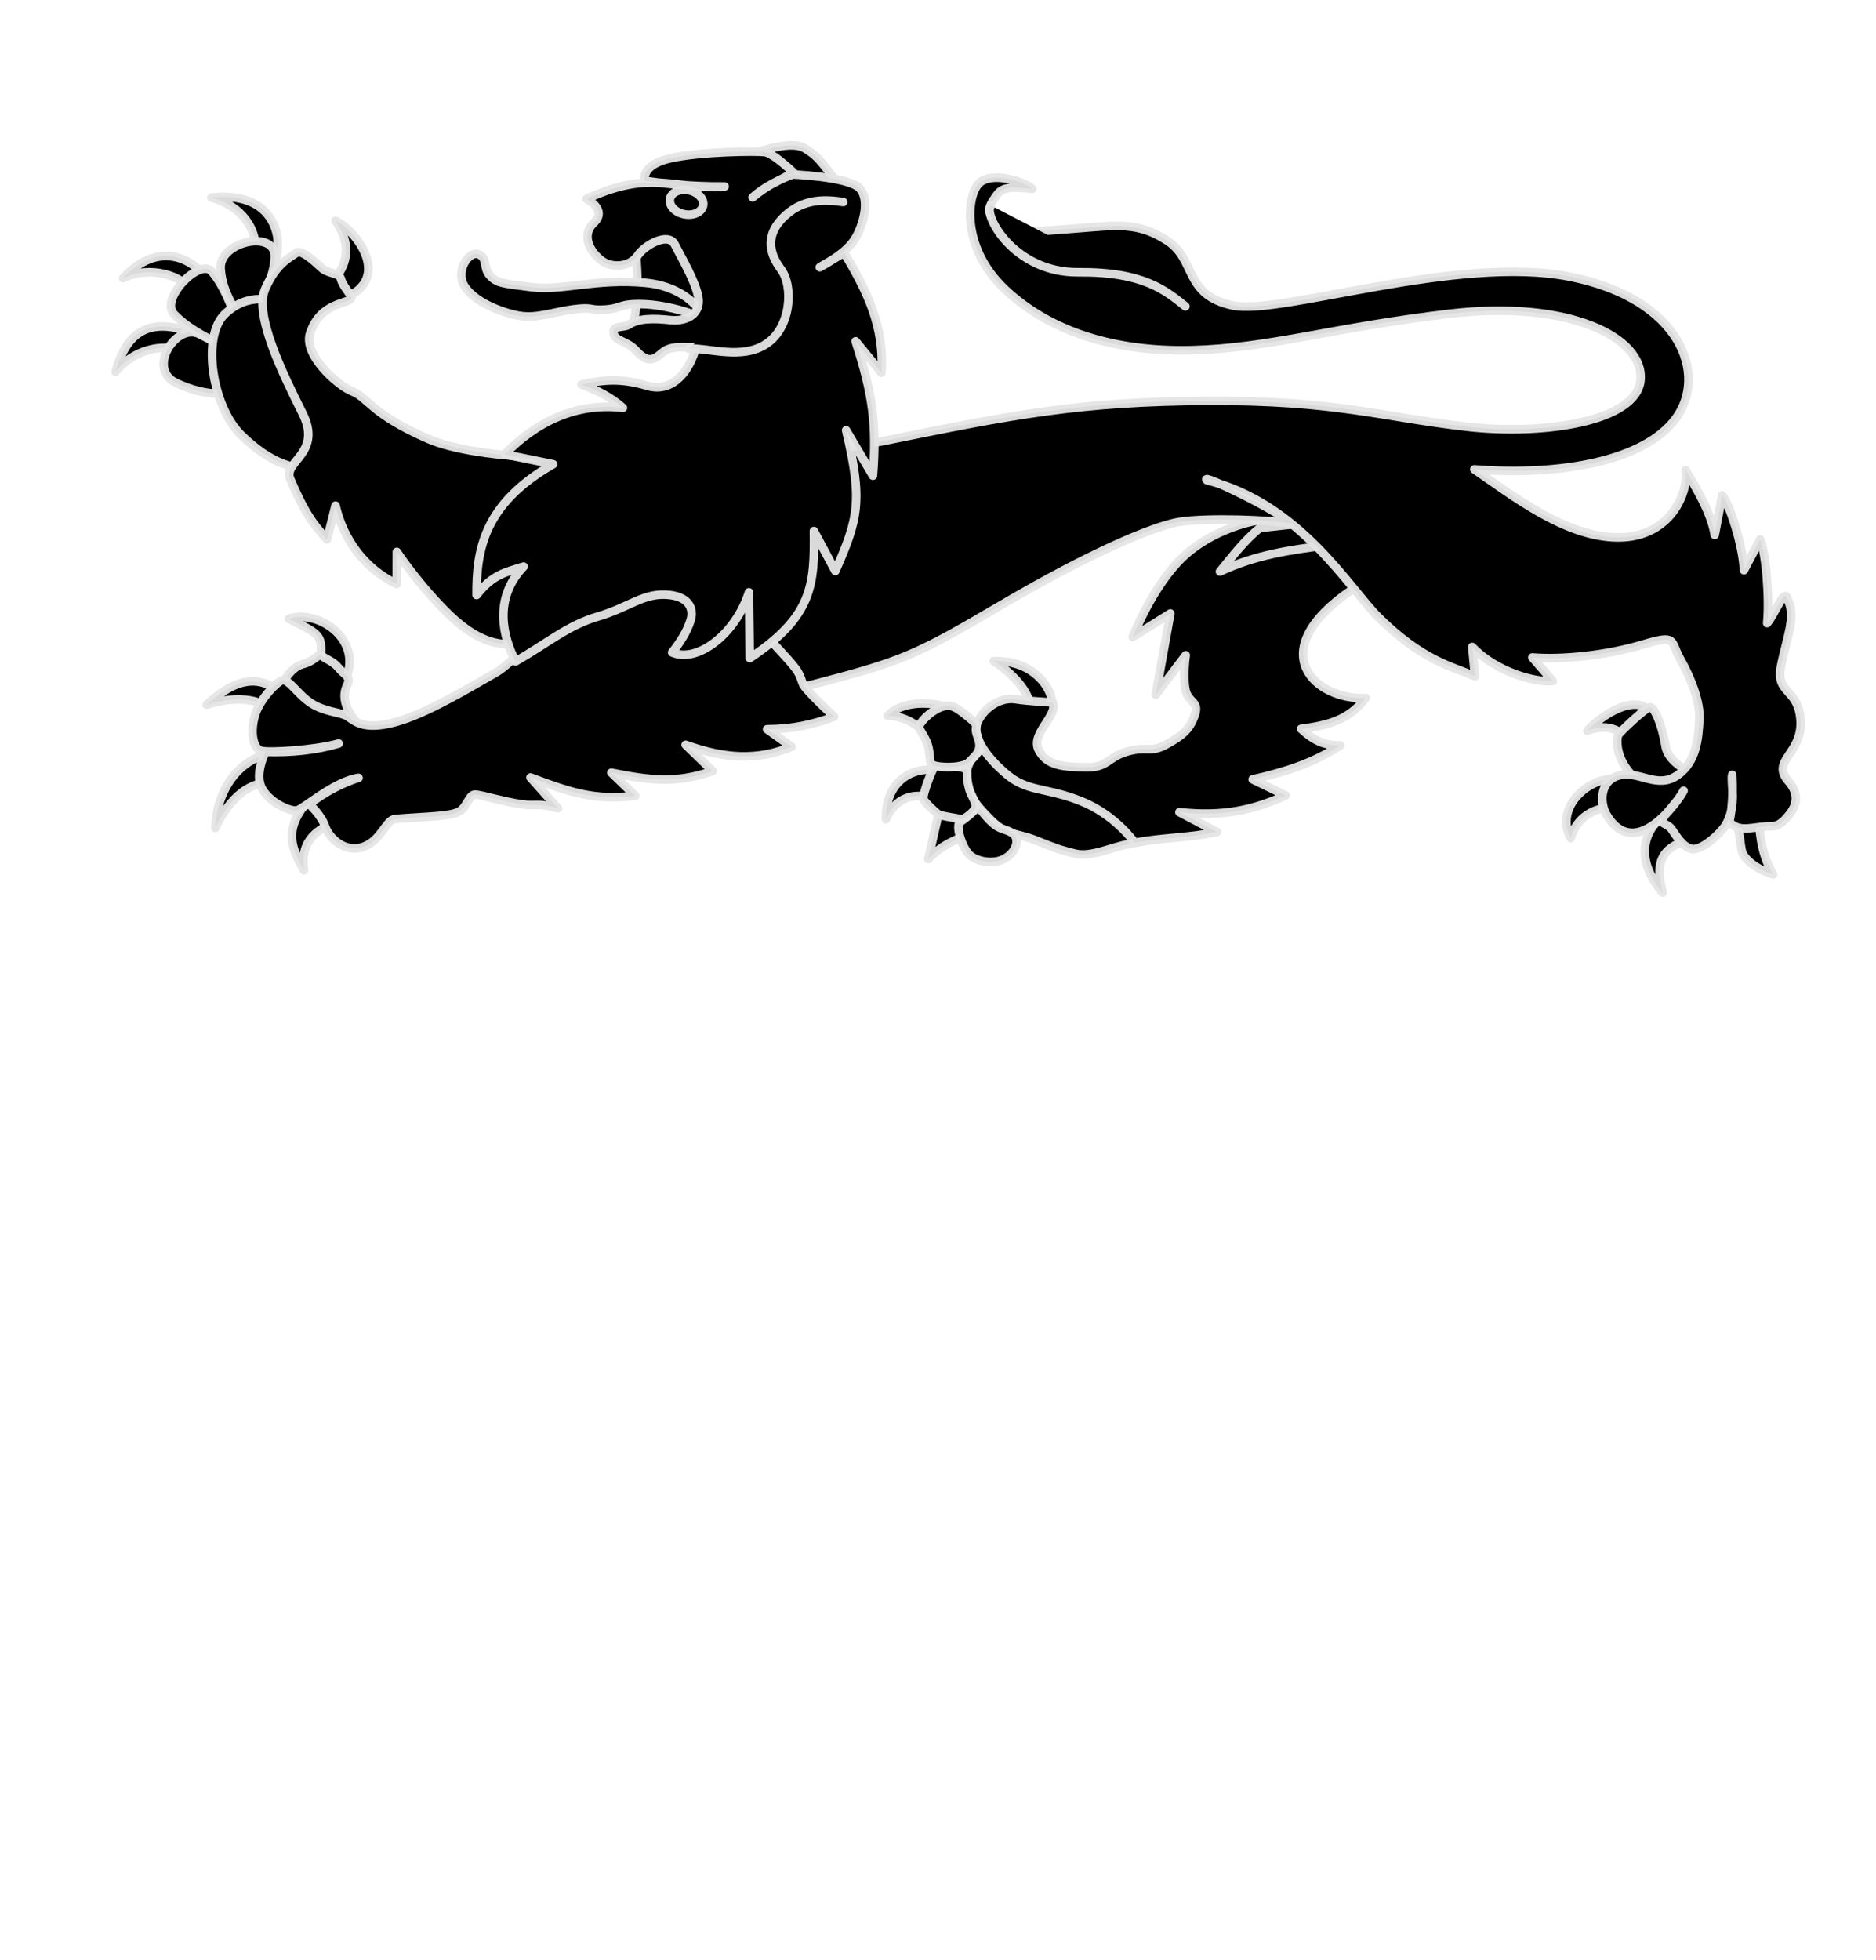
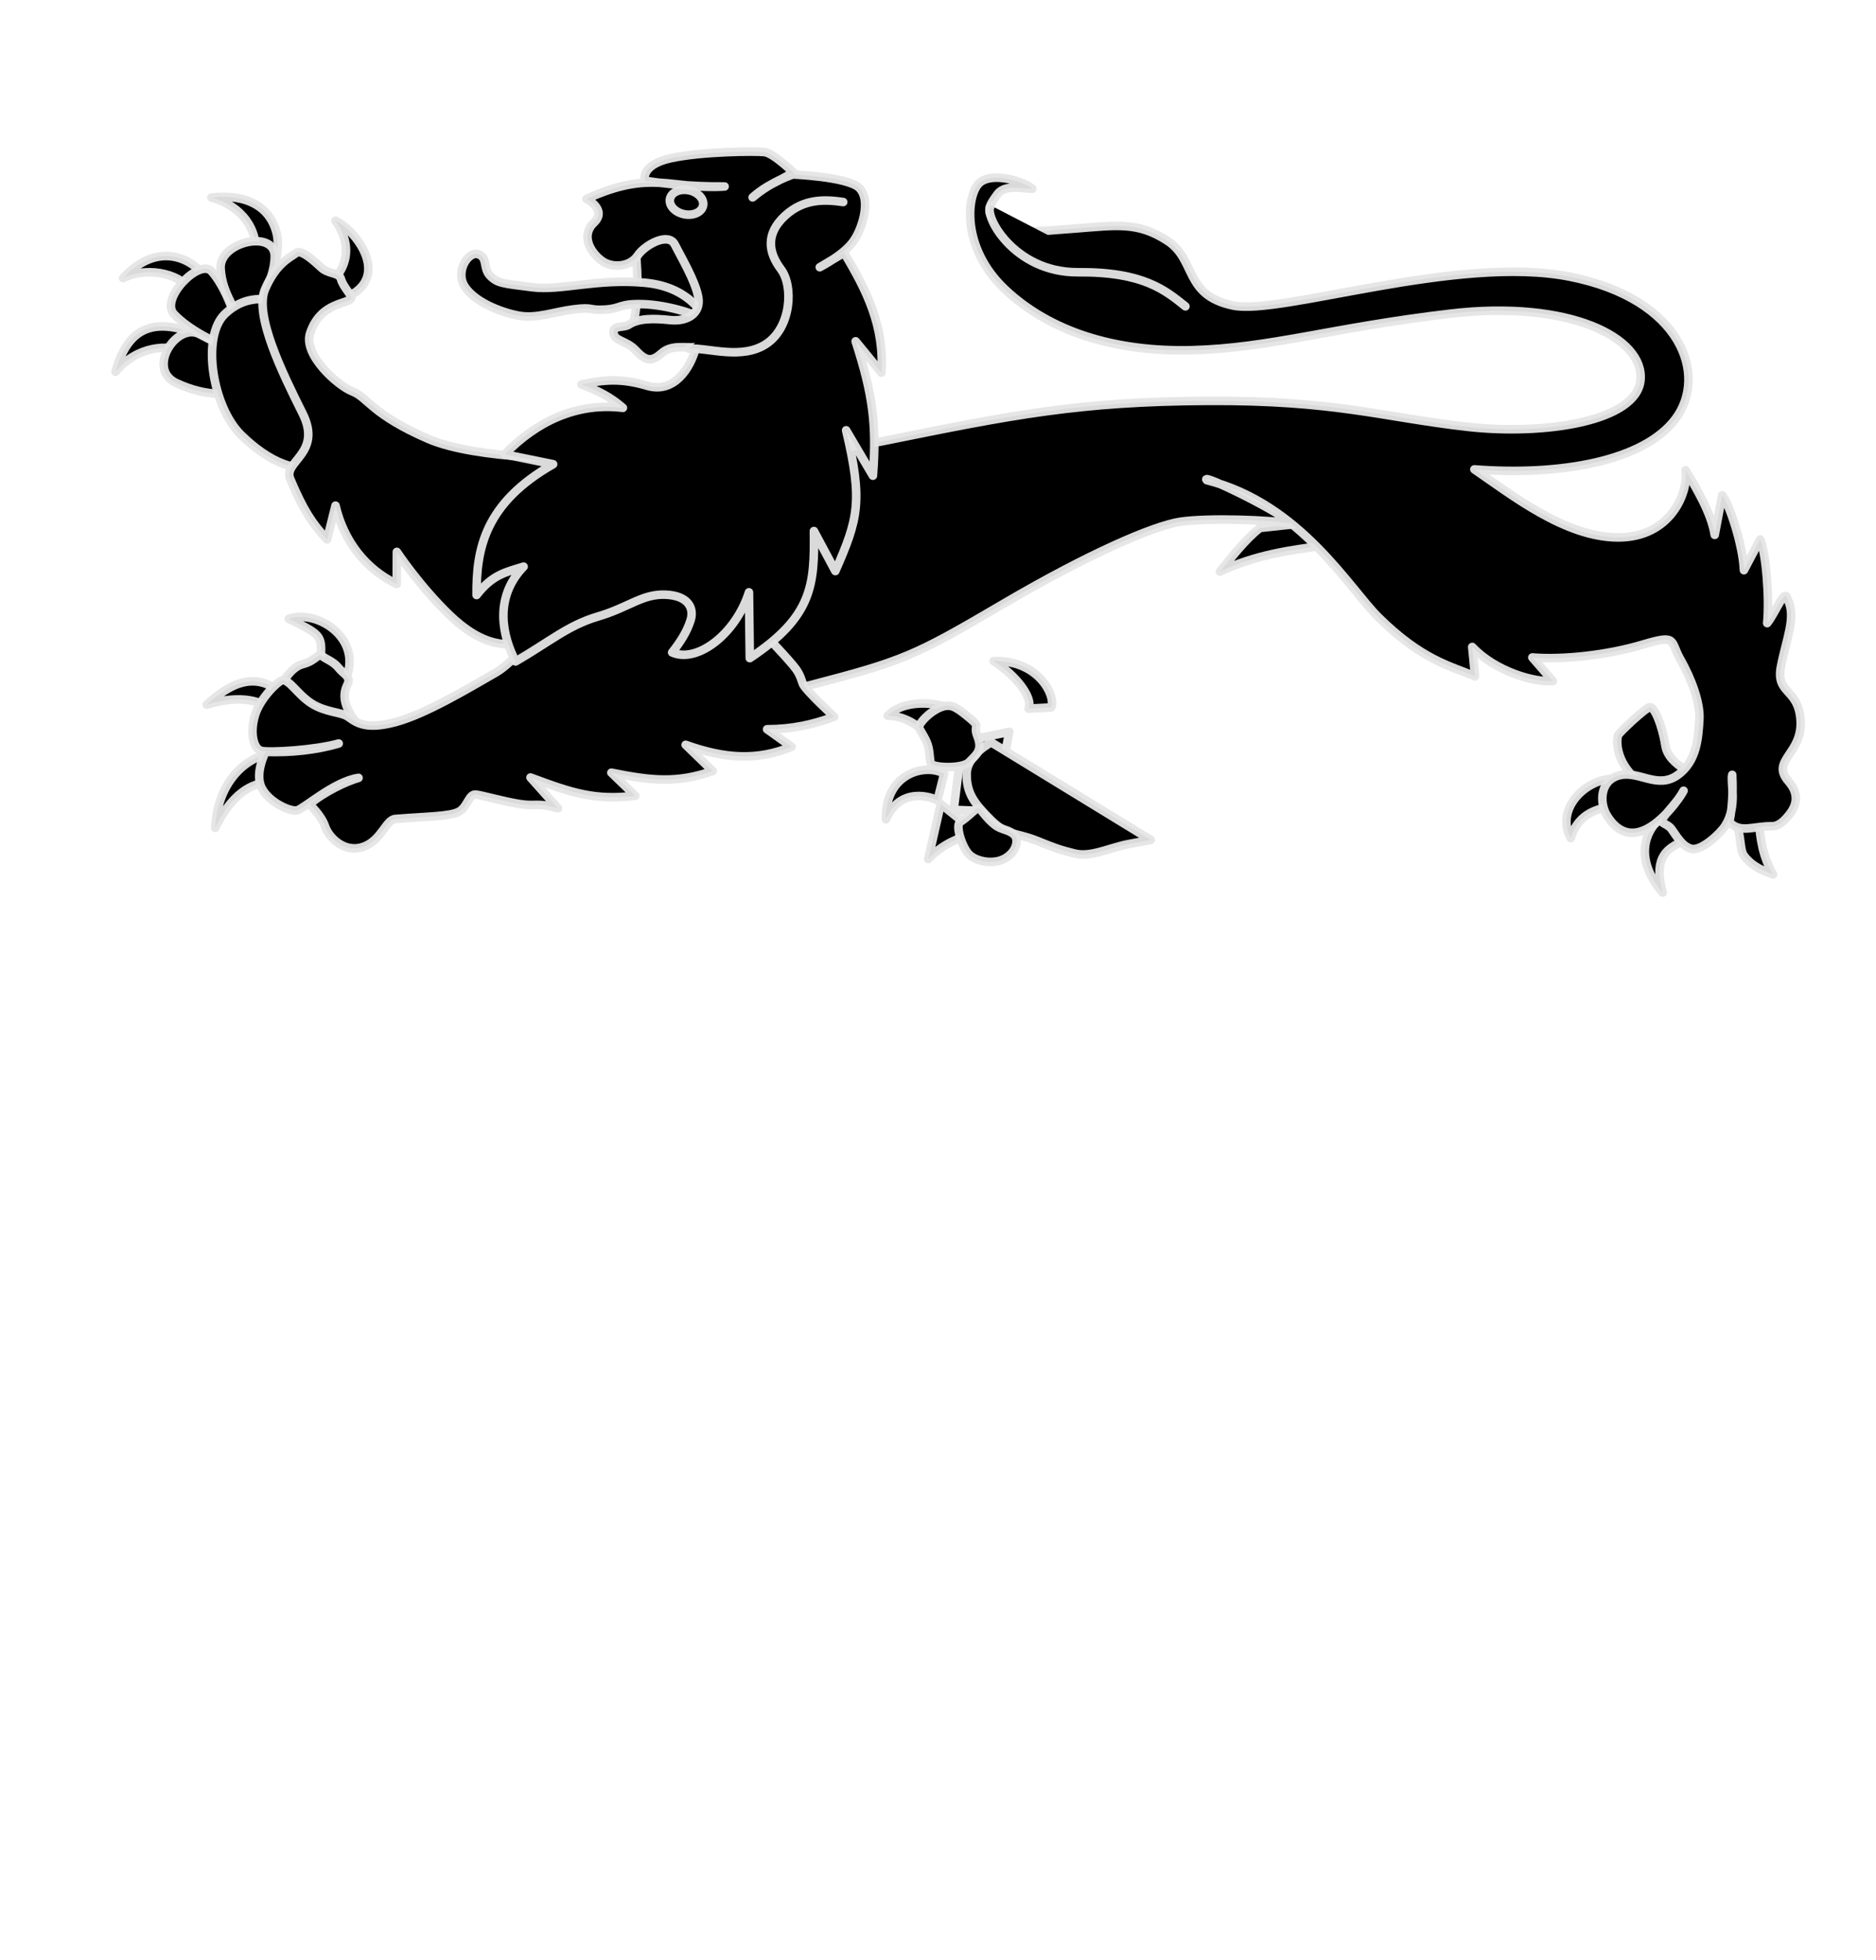
<svg xmlns="http://www.w3.org/2000/svg" width="657.967" height="687.054">
  <title>lions passant</title>
  <g>
    <title>Layer 1</title>
    <g id="svg_2">
      <path stroke-linecap="round" stroke-linejoin="round" stroke="#e5e5e5" d="m348.55,284.476l-14.077,-0.539l3.004,-23.899l16.52,-3.457l-5.446,27.895z" stroke-miterlimit="4" stroke-width="3" fill-rule="evenodd" fill="#000000" id="svg_3" />
      <path stroke-linecap="round" stroke-linejoin="round" d="m403.58,294.467c0,0 -0.789,0.212 -7.458,1.405c-6.669,1.193 -13.5,4.829 -19.218,3.367c-5.548,-1.419 -5.978,-1.563 -13.312,-4.494c-7.334,-2.93 -10.421,-1.652 -16.025,-7.227c-5.749,-5.719 -8.564,-9.277 -8.538,-16.085c0.026,-6.808 8.642,-11.147 8.642,-11.147l55.91,34.18z" stroke-opacity="0.951" stroke-miterlimit="4" stroke-width="3" stroke="#e5e5e5" fill-rule="evenodd" fill="#000000" id="svg_4" />
-       <path stroke-linecap="round" stroke-linejoin="round" d="m573.696,261.211c-4.632,-4.356 -8.708,-8.152 -16.994,-4.992c6.224,-6.98 21.752,-15.598 23.621,-1.956l-6.627,6.947z" stroke-opacity="0.951" stroke-miterlimit="4" stroke-width="3" stroke="#e5e5e5" fill-rule="evenodd" fill="#000000" id="svg_5" />
      <path stroke-linecap="round" stroke-linejoin="round" d="m574.763,274.044c-8.874,-7.308 -7.735,-15.432 -7.189,-16.39c0.608,-1.067 9.565,-9.539 11.1,-9.719c1.458,-0.171 4.162,5.64 5.434,13.501c1.214,7.501 12.695,10.925 12.695,10.925c0,0 -13.267,8.908 -22.04,1.683z" stroke-opacity="0.951" stroke-miterlimit="4" stroke-width="3" stroke="#e5e5e5" fill-rule="evenodd" fill="#000000" id="svg_6" />
      <path stroke-linecap="round" stroke-linejoin="round" d="m360.757,248.441c1.611,-3.527 -3.835,-11.259 -12.263,-16.672c16.462,-0.406 22.022,13.05 20.147,16.272l-7.884,0.4z" stroke-opacity="0.951" stroke-miterlimit="4" stroke-width="3" stroke="#e5e5e5" fill-rule="evenodd" fill="#000000" id="svg_7" />
      <path stroke-linecap="round" stroke-linejoin="round" d="m328.789,280.605c-1.934,-1.096 -12.939,-5.039 -18.056,6.63c-0.386,-16.443 14.125,-19.649 20.413,-15.975l-2.357,9.345z" stroke-opacity="0.951" stroke-miterlimit="4" stroke-width="3" stroke="#e5e5e5" fill-rule="evenodd" fill="#000000" id="svg_8" />
      <path stroke-linecap="round" stroke-linejoin="round" d="m329.959,281.862l-4.401,19.321c5.483,-5.624 10.629,-7.23 16.661,-9.396l-12.26,-9.925z" stroke-opacity="0.951" stroke-miterlimit="4" stroke-width="3" stroke="#e5e5e5" fill-rule="evenodd" fill="#000000" id="svg_9" />
      <path stroke-linecap="round" stroke-linejoin="round" d="m325.114,257.324c-3.453,-3.251 -8.032,-6.346 -13.748,-6.391c7.947,-8.34 28.86,-2.97 27.591,2.96l-13.843,3.431z" stroke-opacity="0.951" stroke-miterlimit="4" stroke-width="3" stroke="#e5e5e5" fill-rule="evenodd" fill="#000000" id="svg_10" />
      <path stroke-linecap="round" stroke-linejoin="round" d="m616.922,286.848c0.251,7.407 1.528,13.796 4.945,19.728c-5.261,-1.755 -8.165,-3.847 -10.202,-6.546c-1.958,-2.595 -0.367,-9.577 -4.78,-14.335l10.036,1.154z" stroke-opacity="0.951" stroke-miterlimit="4" stroke-width="3" stroke="#e5e5e5" fill-rule="evenodd" fill="#000000" id="svg_11" />
      <path stroke-linecap="round" stroke-linejoin="round" d="m591.512,294.654c-8.749,2.756 -11.186,7.953 -8.343,18.283c-9.133,-10.447 -8.592,-22.345 3.551,-29.271l4.793,10.988z" stroke-opacity="0.951" stroke-miterlimit="4" stroke-width="3" stroke="#e5e5e5" fill-rule="evenodd" fill="#000000" id="svg_12" />
      <path stroke-linecap="round" stroke-linejoin="round" d="m568.596,282.388c-4.589,0.664 -14.474,0.658 -17.707,11.461c-6.401,-11.8 9.048,-24.354 20.063,-19.912l-2.356,8.451z" stroke-opacity="0.951" stroke-miterlimit="4" stroke-width="3" stroke="#e5e5e5" fill-rule="evenodd" fill="#000000" id="svg_13" />
-       <path stroke-linecap="round" stroke-linejoin="round" d="m117.202,288.551c-4.684,1.781 -12.222,5.416 -10.563,16.544c-5.331,-8.918 -7.721,-16.843 5.8,-28.436l4.763,11.892z" stroke-opacity="0.951" stroke-miterlimit="4" stroke-width="3" stroke="#e5e5e5" fill-rule="evenodd" fill="#000000" id="svg_14" />
      <path stroke-linecap="round" stroke-linejoin="round" d="m94.294,274.137c-3.797,0.574 -11.716,1.526 -18.804,16.12c0.957,-19.459 15.118,-27.386 22.767,-25.918l-3.962,9.798l0,0z" stroke-opacity="0.951" stroke-miterlimit="4" stroke-width="3" stroke="#e5e5e5" fill-rule="evenodd" fill="#000000" id="svg_15" />
      <path stroke-linecap="round" stroke-linejoin="round" d="m96.642,250.104c-3.745,-4.365 -12.208,-6.785 -24.129,-3.036c8.535,-7.884 18.038,-12.427 27.781,-2.544l-3.652,5.58z" stroke-opacity="0.951" stroke-miterlimit="4" stroke-width="3" stroke="#e5e5e5" fill-rule="evenodd" fill="#000000" id="svg_16" />
      <path stroke-linecap="round" stroke-linejoin="round" d="m120.232,240.184c8.628,-15.145 -8.272,-26.854 -18.949,-23.231c11.623,5.867 12.279,5.411 10.73,16.919l8.219,6.312z" stroke-opacity="0.951" stroke-miterlimit="4" stroke-width="3" stroke="#e5e5e5" fill-rule="evenodd" fill="#000000" id="svg_17" />
      <path stroke-linecap="round" stroke-linejoin="round" d="m64.968,123.583c-5.606,-3.054 -16.93,-2.386 -24.454,6.764c5.136,-18.712 16.704,-17.522 28.617,-13.3l-4.163,6.536z" stroke-opacity="0.951" stroke-miterlimit="4" stroke-width="3" stroke="#e5e5e5" fill-rule="evenodd" fill="#000000" id="svg_18" />
      <path stroke-linecap="round" stroke-linejoin="round" d="m66.894,102.263c-2.161,-5.453 -14.221,-9.428 -23.729,-4.747c12.263,-13.324 24.629,-6.859 29.149,0.111l-5.419,4.636z" stroke-opacity="0.951" stroke-miterlimit="4" stroke-width="3" stroke="#e5e5e5" fill-rule="evenodd" fill="#000000" id="svg_19" />
      <path stroke-linecap="round" stroke-linejoin="round" d="m89.444,89.919c1.473,-9.267 -4.722,-17.851 -15.307,-20.657c12.598,-1.415 20.809,3.38 22.947,12.801c0.963,4.246 -0.201,9.996 -1.859,15.976l-5.78,-8.12z" stroke-opacity="0.951" stroke-miterlimit="4" stroke-width="3" stroke="#e5e5e5" fill-rule="evenodd" fill="#000000" id="svg_20" />
      <path stroke-linecap="round" stroke-linejoin="round" d="m113.693,100.699c2.012,-0.813 13.413,-9.701 3.975,-23.304c8.016,3.694 21.768,22.83 -0.885,28.368l-3.09,-5.064z" stroke-opacity="0.951" stroke-miterlimit="4" stroke-width="3" stroke="#e5e5e5" fill-rule="evenodd" fill="#000000" id="svg_21" />
-       <path stroke-linecap="round" stroke-linejoin="round" d="m473.998,206.877c-31.398,21.523 -12.832,38.651 5.016,37.857c-5.859,7.624 -12.84,9.506 -22.686,10.807c4.57,4.221 8.291,5.86 13.737,5.785c-9.244,6.128 -18.906,9.244 -30.717,11.923l11.588,5.634c-11.294,5.117 -21.862,7.513 -37.287,5.878l13.16,6.93c-9.897,2.112 -18.926,1.935 -28.822,3.76c0,0 -6.771,-9.843 -19.15,-14.692c-12.304,-4.819 -18.37,-3.044 -25.763,-9.271c-7.239,-6.097 -12.48,-13.549 -10.106,-18.527c2.456,-5.15 8.123,-8.559 13.072,-7.833c5.264,0.772 9.814,0.897 13.181,1.197c2.061,4.451 -7.853,10.934 -4.936,16.607c2.917,5.672 8.828,5.946 16.603,6.083c7.775,0.137 7.43,-3.519 14.497,-5.535c7.066,-2.016 7.844,0.711 13.769,-2.528c5.924,-3.238 8.298,-5.522 9.929,-10.425c1.631,-4.903 -2.601,-3.987 -3.405,-9.186c-0.804,-5.199 0.187,-11.609 0.187,-11.609l-10.515,13.862l5.125,-28.502l-13.217,8.263c0,0 6.875,-17.746 17.448,-27.882c10.573,-10.136 24.843,-12.661 24.843,-12.661l47.475,-9.136l-13.025,33.202z" stroke-opacity="0.951" stroke-miterlimit="4" stroke-width="3" stroke="#e5e5e5" fill-rule="evenodd" fill="#000000" id="svg_22" />
      <path stroke-linecap="round" stroke-linejoin="round" d="m465.028,191.22c-12.666,1.624 -24.473,3.251 -37.156,9.175c4.512,-5.525 8.593,-10.908 13.96,-15.283l19.357,-2.076l3.839,8.184z" stroke-opacity="0.951" stroke-miterlimit="4" stroke-width="3" stroke="#e5e5e5" fill-rule="evenodd" fill="#000000" id="svg_23" />
      <path stroke-linecap="round" stroke-linejoin="round" d="m283.728,240.352c33.229,-8.663 36.805,-10.224 68.029,-28.556c30.269,-17.772 52.909,-27.437 62.107,-28.851c9.692,-1.49 32.546,-0.67 38.589,0.661c-1.107,-3.144 -32.048,-18.152 -29.183,-15.256c32.801,8.238 50.001,38 60.193,48.061c15.27,15.079 25.281,17.081 33.881,20.71l-0.99,-10.295c8.123,8.634 21.969,12.532 28.255,11.942l-7.172,-8.26c10.368,0.862 25.997,-0.722 38.608,-4.484c12.366,-3.69 9.538,-1.539 13.291,5.089c3.923,6.928 7.051,15.339 6.676,21.228c-0.39,6.131 -0.769,14.633 -7.734,19.494c-6.965,4.862 -13.425,-1.609 -20.125,-0.047c-6.998,1.631 -7.24,9.492 -4.684,13.875c2.556,4.383 6.821,8.096 13.134,5.419c6.313,-2.677 12.421,-10.993 13.878,-13.85c-2.485,4.883 -8.781,9.97 -7.469,11.049c1.065,0.876 2.276,1.086 3.248,2.399c1.735,2.342 3.578,5.999 6.904,6.911c3.401,0.933 10.106,-5.201 11.969,-8.168c4.271,-6.802 1.739,-15.121 2.407,-17.767c0.142,2.906 0.432,10.137 -1.034,16.52c3.843,4.131 8.332,1.439 14.887,1.513c2.703,0.031 4.734,-2.253 6.352,-4.344c2.433,-3.146 3.342,-7.045 -0.491,-11.44c-6.383,-7.32 5.005,-9.553 4.26,-21.361c-0.713,-11.301 -8.761,-9.079 -6.89,-18.812c1.909,-9.927 5.444,-17.309 2.419,-23.466c-1.011,-4.635 -4.018,4.152 -7.235,8.205c0.87,-8.552 -0.421,-24.7 -2.461,-29.339l-5.701,10.784c-0.317,-8.604 -5.057,-23.174 -7.618,-26.271l-2.625,13.883c-1.167,-7.745 -6.786,-16.865 -10.205,-22.679c1.073,7.834 -5.235,23.649 -23.759,23.579c-18.523,-0.07 -37.211,-14.905 -50.335,-23.86c30.251,2.317 59.452,-2.849 70.56,-17.741c11.319,-15.175 2.327,-42.036 -37.12,-49.819c-39.544,-7.802 -101.445,13.636 -118.112,10.115c-17.347,-3.666 -12.692,-15.985 -23.03,-22.718c-10.405,-6.777 -17.963,-5.371 -32.458,-4.269c-14.261,1.085 -20.541,1.99 -26.207,-1.614c-6.047,-3.846 -3.467,-6.831 -1.009,-10.295c2.457,-3.464 7.581,-2.292 12.347,-2.04c-3.3,-2.809 -14.183,-5.945 -18.506,-2.099c-4.518,4.019 -6.692,22.669 8.946,37.392c15.638,14.724 38.288,21.971 65.471,21.296c27.429,-0.682 49.099,-7.932 90.753,-12.81c41.711,-4.885 67.971,8.442 66.638,23.272c-1.309,14.559 -33.831,19.453 -60.788,16.399c-29.842,-3.381 -46.024,-9.332 -91.04,-9.093c-45.024,0.239 -68.473,4.915 -113.273,13.997c-45.093,9.141 -59.536,-0.888 -65.92,20.312c-6.384,21.201 6.014,74.194 39.371,65.497z" stroke-opacity="0.951" stroke-miterlimit="4" stroke-width="3" stroke="#e5e5e5" fill-rule="evenodd" fill="#000000" id="svg_24" />
      <path stroke-linecap="round" stroke-linejoin="round" d="m355.614,292.564c1.892,1.791 0.908,6.083 -3.113,8.39c-3.953,2.267 -9.798,1.156 -12.399,-1.172c-2.595,-2.323 -5.171,-10.419 -3.35,-11.594c1.914,-1.235 2.865,-2.207 5.101,-4.136c2.231,-1.925 1.701,0.637 6.875,4.997c2.322,1.957 4.994,1.724 6.887,3.516z" stroke-opacity="0.951" stroke-miterlimit="4" stroke-width="3" stroke="#e5e5e5" fill-rule="evenodd" fill="#000000" id="svg_25" />
-       <path stroke-linecap="round" stroke-linejoin="round" d="m338.764,269.734c-0.995,-1.161 -9.826,-1.773 -10.818,-1.122c-0.977,0.641 -4.462,10.151 -4.109,11.398c0.396,1.396 4.096,4.526 4.996,5.322c0.985,0.871 7.431,1.519 8.071,1.915c0.669,0.414 3.73,-1.741 4.948,-3.504c1.232,-1.783 -1.235,-4.557 -1.892,-7.026c-1.453,-5.465 -0.194,-5.812 -1.198,-6.983z" stroke-opacity="0.951" stroke-miterlimit="4" stroke-width="3" stroke="#e5e5e5" fill-rule="evenodd" fill="#000000" id="svg_26" />
      <path stroke-linecap="round" stroke-linejoin="round" d="m339.932,267.156c-2.213,2.39 -11.726,2.066 -13.216,0.791c-0.775,-0.663 -0.411,-3.88 -1.332,-6.779c-0.921,-2.899 -3.114,-5.484 -3.062,-6.28c0.097,-1.48 3.817,-5.414 7.405,-6.834c3.588,-1.42 5.23,-0.491 9.994,3.417c4.83,3.962 1.299,2.068 3.158,6.863c1.897,4.893 -0.654,6.344 -2.948,8.822z" stroke-opacity="0.951" stroke-miterlimit="4" stroke-width="3" stroke="#e5e5e5" fill-rule="evenodd" fill="#000000" id="svg_27" />
      <path stroke-linecap="round" stroke-linejoin="round" d="m415.764,107.41c-6.995,-5.566 -14.633,-12.15 -37.622,-11.96c-22.898,0.189 -33.619,-20.715 -30.562,-23.381" stroke-opacity="0.951" stroke-miterlimit="4" stroke-width="3" stroke="#e5e5e5" fill-rule="evenodd" fill="#000000" id="svg_28" />
      <path stroke-linecap="round" stroke-linejoin="round" d="m129.78,258.276c-11.32,-10.273 -9.108,-15.798 -7.879,-18.381c1.285,-2.7 -1.412,-3.513 -3.165,-5.742c-1.704,-2.167 -4.443,-3.107 -5.434,-3.907c-1.981,-1.602 -2.115,1.317 -7.174,2.622c-4.992,1.288 -8.277,8.997 -8.277,8.997l31.929,16.411z" stroke-opacity="0.951" stroke-miterlimit="4" stroke-width="3" stroke="#e5e5e5" fill-rule="evenodd" fill="#000000" id="svg_29" />
      <path stroke-linecap="round" stroke-linejoin="round" d="m292.568,251.281c-7.309,2.724 -14.614,4.372 -23.528,4.398l8.592,6.135c-12.104,4.979 -23.468,4.218 -37.149,-0.679l9.477,9.189c-12.4,4.32 -21.371,3.449 -35.539,0.583l8.405,8.108c-14.245,1.621 -21.833,-0.861 -36.769,-6.421l9.651,10.805c-7.47,-2.122 -7.476,-0.597 -13.276,-1.486c-5.8,-0.889 -13.06,-3.037 -15.529,-3.33c-2.456,-0.292 -2.889,4.24 -5.839,5.941c-3.077,1.774 -11.684,1.734 -22.445,2.607c-3.29,0.267 -4.827,7.526 -11.169,9.765c-6.47,2.285 -12.012,-3.007 -13.43,-7.167c-1.378,-4.043 -5.534,-7.739 -5.534,-7.739c5.548,-4.578 12.964,-8.01 17.265,-9.267c-8.562,1.22 -19.239,10.881 -21.581,11.405c-2.216,0.495 -9.533,-2.565 -12.296,-7.691c-2.762,-5.126 1.246,-12.811 1.246,-12.811c8.767,0.292 17.644,-0.585 25.677,-2.954c-8.405,2.354 -24.259,3.275 -27.111,2.589c-2.773,-0.667 -4.104,-6.208 -2.286,-12.393c1.818,-6.185 8.168,-12.09 9.559,-12.348c2.49,-0.461 5.347,4.947 10.277,8.097c4.948,3.16 10.267,2.997 12.648,4.554c2.589,1.692 5.605,4.987 16.684,2.038c10.744,-2.86 25.277,-11.656 35.17,-17.302c9.893,-5.646 24.743,-27.85 32.677,-31.079l59.859,-24.361l0.743,40.744c0,0 9.854,10.111 12.242,13.474c1.605,2.26 1.992,4.398 2.404,5.247c1.129,2.33 10.905,11.349 10.905,11.349z" stroke-opacity="0.951" stroke-miterlimit="4" stroke-width="3" stroke="#e5e5e5" fill-rule="evenodd" fill="#000000" id="svg_30" />
      <path stroke-linecap="round" stroke-linejoin="round" d="m88.35,137.376c-7.743,0.883 -15.69,1.973 -26.49,-3.076c-10.692,-4.999 0.12,-21.45 8.202,-17.103c8.139,4.377 12.952,4.473 18.288,20.179z" stroke-opacity="0.951" stroke-miterlimit="4" stroke-width="3" stroke="#e5e5e5" fill-rule="evenodd" fill="#000000" id="svg_31" />
      <path stroke-linecap="round" stroke-linejoin="round" d="m84.264,123.323c-8.67,-2.817 -18.148,-7.786 -23.228,-13.165c-5.081,-5.379 8.947,-19.651 13.148,-15.052c4.282,4.687 10.084,17.131 10.08,28.217z" stroke-opacity="0.951" stroke-miterlimit="4" stroke-width="3" stroke="#e5e5e5" fill-rule="evenodd" fill="#000000" id="svg_32" />
      <path stroke-linecap="round" stroke-linejoin="round" d="m87.58,120.032c-4.232,-11.417 -9.63,-16.465 -10.201,-25.884c-0.572,-9.419 19.057,-13.766 18.981,-4.252c-0.077,9.514 -7.239,16.604 -8.78,30.136z" stroke-opacity="0.951" stroke-miterlimit="4" stroke-width="3" stroke="#e5e5e5" fill-rule="evenodd" fill="#000000" id="svg_33" />
      <path stroke-linecap="round" stroke-linejoin="round" d="m114.04,163.079c-9.405,3.268 -19.519,-0.827 -29.497,-10.606c-9.979,-9.778 -14.015,-34.441 -5.669,-42.385c8.151,-7.75 17.056,-5.312 24.107,-2.629l11.06,55.619z" stroke-opacity="0.951" stroke-miterlimit="4" stroke-width="3" stroke="#e5e5e5" fill-rule="evenodd" fill="#000000" id="svg_34" />
      <path stroke-linecap="round" stroke-linejoin="round" d="m194.264,218.523c-13.262,12.581 -26.099,7.189 -36.506,-2.81c-10.601,-10.194 -18.571,-22.224 -18.571,-22.224l-0.043,11.271c-11.057,-5.289 -18.598,-15.228 -21.466,-27.482l-2.96,11.843c-5.081,-5.412 -8.272,-10.127 -12.939,-21.231c-2.59,-6.16 11.37,-8.879 4.362,-22.914c-7.008,-14.035 -17.1,-34.535 -13.153,-43.65c3.989,-9.212 8.858,-11.042 10.913,-12.647c2.109,-1.647 8.305,4.898 9.338,5.623c2.67,1.875 5.773,1.259 6.401,3.675c0.634,2.438 3.798,5.623 3.561,6.449c-0.667,2.326 -10.692,1.125 -14.427,12.382c-2.512,7.571 9.625,18.427 14.886,20.461c5.36,2.072 6.625,7.969 26.56,16.619c16.491,7.155 54.097,7.705 66.297,6.148l-22.253,58.486z" stroke-opacity="0.951" stroke-miterlimit="4" stroke-width="3" stroke="#e5e5e5" fill-rule="evenodd" fill="#000000" id="svg_35" />
-       <path stroke-linecap="round" stroke-linejoin="round" d="m298.391,69.711c-10.357,-12.335 -10.161,-14.037 -16.012,-17.653c-5.908,-3.652 -20.819,2.948 -20.819,2.948l36.831,14.705z" stroke-opacity="0.951" stroke-miterlimit="4" stroke-width="3" stroke="#e5e5e5" fill-rule="evenodd" fill="#000000" id="svg_36" />
      <path stroke-linecap="round" stroke-linejoin="round" d="m221.028,118.221c0,0 2.677,-8.403 2.533,-19.474c-0.146,-11.256 -1.64,-16.463 -1.64,-16.463l31.589,0.309l-3.527,32.144l-28.955,3.484z" stroke-opacity="0.951" stroke-miterlimit="4" stroke-width="3" stroke="#e5e5e5" fill-rule="evenodd" fill="#000000" id="svg_37" />
      <path stroke-linecap="round" stroke-linejoin="round" d="m225.359,106.634c-8.401,-0.207 -7.224,1.55 -13.184,1.906c-5.96,0.356 -3.75,-0.989 -10.888,-0.1c-7.204,0.898 -13.131,3.431 -19.58,2.189c-6.36,-1.225 -15.304,-4.846 -18.736,-10.203c-3.432,-5.357 1.423,-12.718 4.971,-11.225c3.193,1.344 1.392,4.771 3.915,7.434c2.59,2.733 4.531,2.749 14.764,4.064c10.182,1.308 22.604,-3.118 39.587,-1.565c16.997,1.554 21.38,13.18 23.473,15.371c-2.42,-4.055 -15.847,-7.664 -24.323,-7.873z" stroke-opacity="0.951" stroke-miterlimit="4" stroke-width="3" stroke="#e5e5e5" fill-rule="evenodd" fill="#000000" id="svg_38" />
      <path stroke-linecap="round" stroke-linejoin="round" d="m180.833,231.904c11.817,-6.828 18.406,-12.674 28.853,-15.74c10.795,-3.168 15.542,-7.98 23.674,-7.666c8.133,0.315 10.134,4.783 8.857,8.924c-1.277,4.141 -3.75,7.868 -6.474,11.325c8.75,3.88 22.282,-6.41 26.941,-21.084l0.291,23.079c22.061,-14.608 22.734,-25.703 22.49,-44.557l7.513,14.027c8.077,-18.318 9.677,-24.554 3.781,-49.357l9.398,15.925c1.392,-17.965 -0.081,-28.564 -6.063,-47.124l9.038,11.006c1.133,-16.201 -5.124,-28.835 -13.082,-42.044l-8.532,5.075c10.173,-5.573 12.161,-9.189 13.667,-12.433c1.542,-3.32 4.016,-11.429 0.247,-15.321c-3.957,-4.082 -24.384,-4.822 -24.384,-4.822c-4.361,2.695 -8.148,3.689 -13.083,8.084c5.061,-4.268 10.114,-6.645 14.786,-8.267c0,0 -7.35,-7.216 -10.564,-7.607c-3.057,-0.371 -22.084,-0.226 -32.922,2.145c-10.839,2.371 -9.11,7.91 -9.11,7.91c5.167,0.776 15.818,2.141 27.988,1.998c-18.606,1.254 -25.45,-6.15 -48.442,4.356c0,0 7.41,3.764 2.617,8.333c-4.721,4.499 -1.222,10.352 2.598,13.251c3.82,2.899 10.112,2.214 12.68,-1.654c2.543,-3.829 10.841,-8.368 13.067,-3.923c2.112,4.217 7.328,12.891 8.253,18.569c0.9,5.529 -3.768,8.545 -9.866,7.907c-5.894,-0.617 -11.111,-0.657 -14.572,1.647c-1.727,1.15 -5.598,0.026 -5.297,2.846c0.324,3.032 4.458,2.508 7.911,6.244c3.815,4.129 5.838,3.606 9.077,0.791c3.44,-2.99 8.14,-1.672 11.925,-2.036c-1.92,7.559 -7.754,16.302 -17.076,13.555c-9.098,-2.681 -14.999,-2.201 -23.076,-0.466c5.793,2.166 10.072,4.326 14.534,8.189c-16.261,-1.953 -30.284,4.803 -41.488,16.3c5.67,1.156 11.341,2.313 17.011,3.469c-24.076,13.717 -26.974,29.785 -26.846,45.865c5.513,-7.104 10.056,-7.97 16.495,-9.963c-10.698,11.12 -7.259,24.712 -2.815,33.242z" stroke-opacity="0.951" stroke-miterlimit="4" stroke-width="3" stroke="#e5e5e5" fill-rule="evenodd" fill="#000000" id="svg_39" />
      <path stroke-linecap="round" stroke-linejoin="round" d="m241.632,122.272c6.812,-0.447 18.617,4.043 27.246,-1.788c8.629,-5.831 9.468,-20.182 5.017,-26.085c-4.47,-5.928 -5.391,-12.458 1.395,-18.722c6.782,-6.26 14.398,-5.715 20.448,-4.841" stroke-opacity="0.951" stroke-miterlimit="4" stroke-width="3" stroke="#e5e5e5" fill-rule="evenodd" fill="#000000" id="svg_40" />
      <path stroke-linejoin="round" d="m246.631,71.132c0.257,2.404 -2.151,4.254 -5.379,4.132c-3.228,-0.122 -6.053,-2.169 -6.311,-4.573c-0.257,-2.404 2.151,-4.254 5.379,-4.132c3.228,0.122 6.053,2.169 6.311,4.573l0,0z" stroke-opacity="0.951" stroke-dashoffset="0" stroke-miterlimit="4" stroke-linecap="round" stroke-width="3" stroke="#e5e5e5" fill-rule="evenodd" fill="#000000" id="svg_41" />
    </g>
  </g>
</svg>